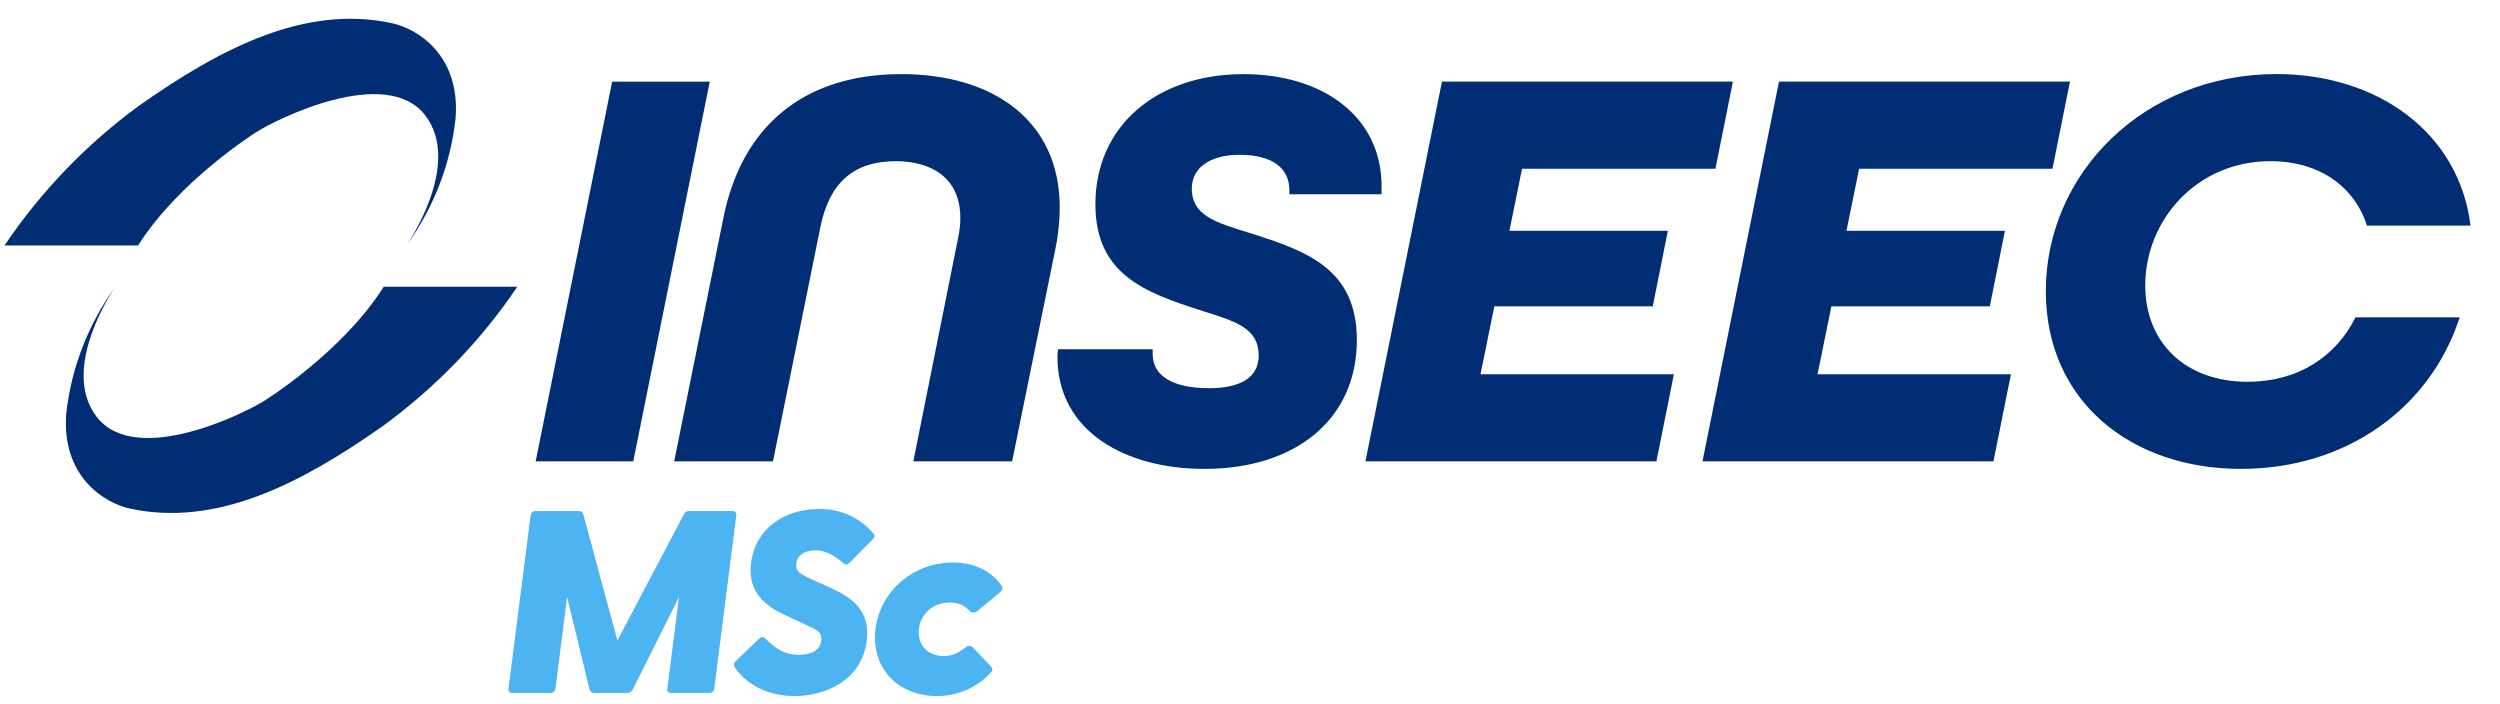
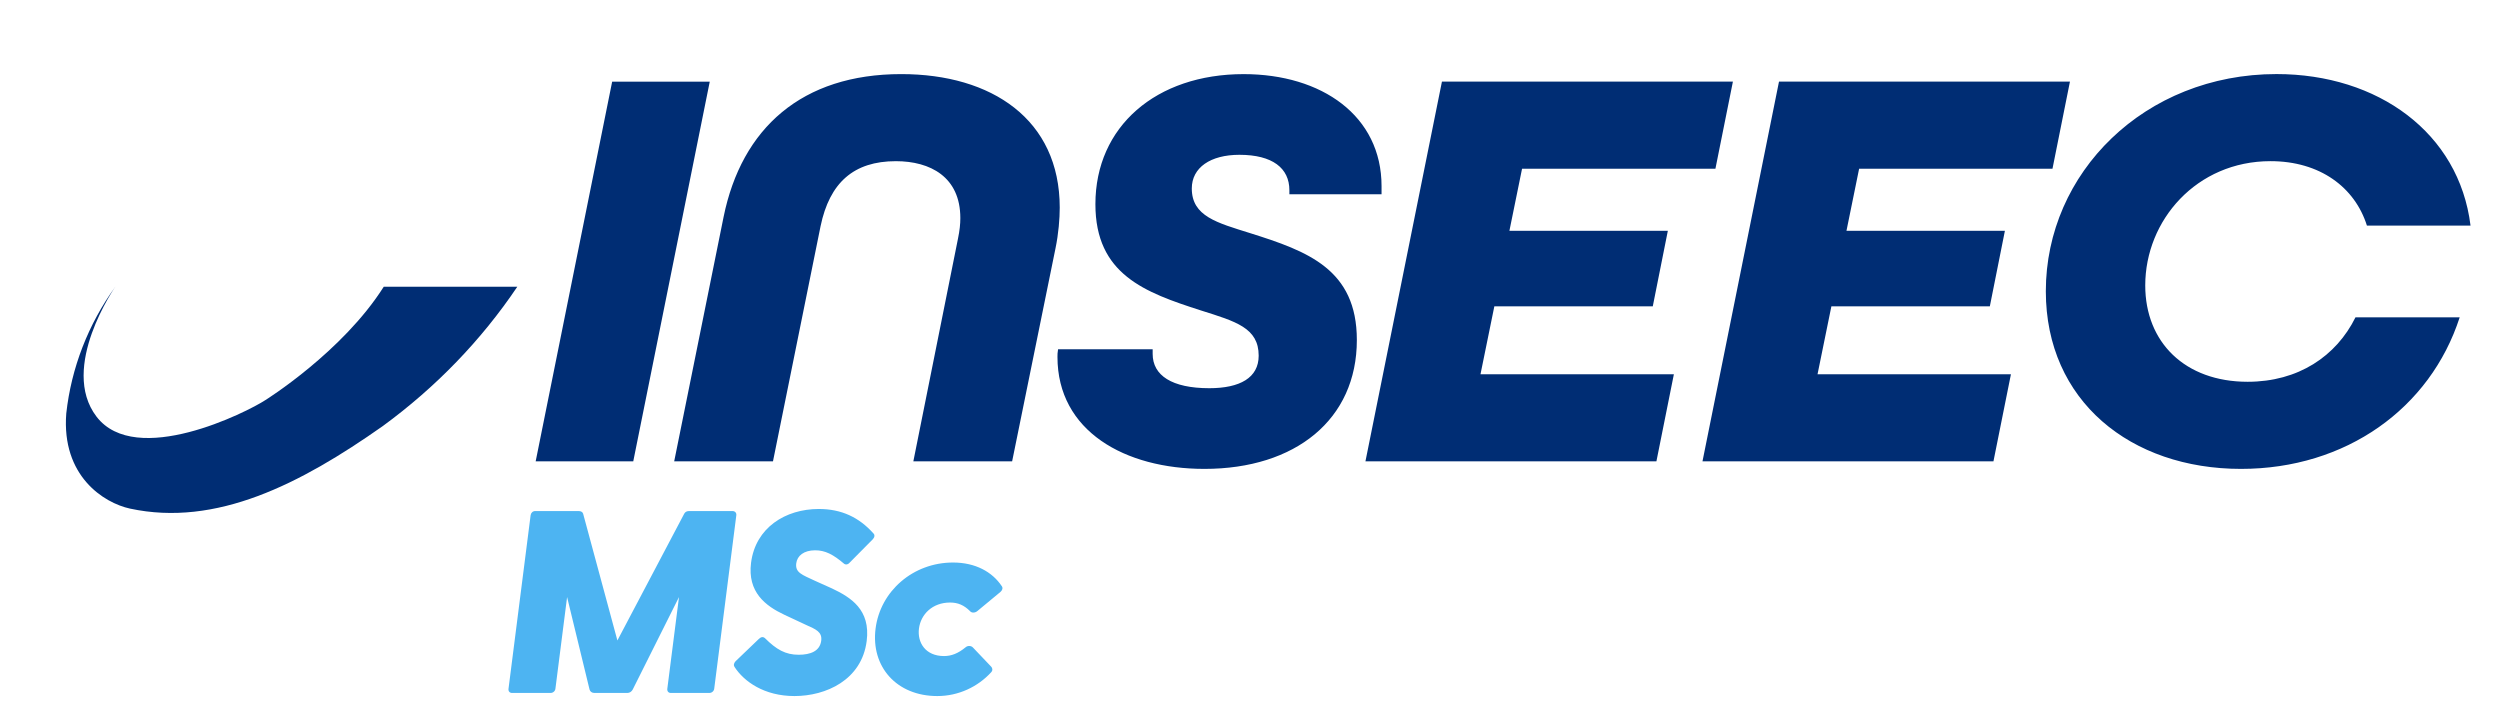
<svg xmlns="http://www.w3.org/2000/svg" width="142" height="40" viewBox="0 0 142 40" fill="none">
  <path d="M29.384 16.285C27.336 19.329 24.749 22.003 21.742 24.201C17.042 27.51 12.272 29.938 7.386 28.889C5.892 28.564 3.487 27.036 3.764 23.483C4.049 20.896 5.01 18.42 6.555 16.279C6.555 16.279 3.348 20.874 5.482 23.665C7.72 26.583 14.024 23.416 15.079 22.722C15.079 22.722 19.456 19.992 21.798 16.285H29.384Z" fill="#002D74" />
-   <path d="M0.258 13.941C2.308 10.897 4.897 8.195 7.906 5.998C12.6 2.688 17.37 0.261 22.254 1.315C23.748 1.634 26.153 3.163 25.877 6.715C25.598 9.312 24.637 11.799 23.085 13.946C23.085 13.946 26.292 9.357 24.159 6.56C21.926 3.643 15.617 6.815 14.562 7.503C14.562 7.503 10.19 10.234 7.843 13.941H0.258Z" fill="#002D74" />
  <path d="M30.426 26.204H35.969L40.314 4.637H34.771L30.426 26.204ZM51.878 26.204H57.489L59.953 14.101C60.124 13.277 60.193 12.419 60.193 11.793C60.193 6.782 56.327 4.209 51.194 4.209C45.548 4.209 42.127 7.276 41.1 12.321L38.294 26.204H43.905L46.608 12.848C47.122 10.376 48.49 9.155 50.886 9.155C52.836 9.155 54.547 10.046 54.547 12.387C54.547 12.716 54.513 13.079 54.41 13.573L51.878 26.204ZM68.412 26.633C73.579 26.633 77.069 23.83 77.069 19.312C77.069 15.289 74.263 14.267 71.013 13.244C69.131 12.652 67.694 12.288 67.694 10.705C67.694 9.518 68.755 8.793 70.397 8.793C72.279 8.793 73.237 9.551 73.237 10.805V11.036H78.472V10.574C78.472 6.583 75.085 4.21 70.637 4.21C65.675 4.21 62.219 7.178 62.219 11.597C62.219 15.587 65.025 16.609 68.208 17.632C70.192 18.259 71.493 18.621 71.493 20.203C71.493 21.456 70.432 22.05 68.687 22.05C66.566 22.05 65.471 21.325 65.471 20.104V19.84H60.098C60.064 20.038 60.064 20.137 60.064 20.269C60.063 24.49 63.895 26.633 68.412 26.633ZM77.557 26.204H94.084L95.076 21.257H84.092L84.879 17.398H93.878L94.733 13.111H85.734L86.453 9.583H97.436L98.429 4.636H81.902L77.557 26.204ZM96.701 26.204H113.228L114.221 21.257H103.236L104.023 17.398H113.023L113.878 13.111H104.879L105.598 9.583H116.581L117.573 4.636H101.047L96.701 26.204ZM127.29 26.633C133.244 26.633 138.034 23.203 139.71 18.025H133.791C132.696 20.235 130.541 21.685 127.666 21.685C124.108 21.685 121.85 19.444 121.85 16.212C121.85 12.518 124.758 9.154 128.966 9.154C131.772 9.154 133.756 10.638 134.441 12.814H140.326C139.676 7.538 135.056 4.207 129.308 4.207C121.814 4.207 116.203 9.813 116.203 16.541C116.203 22.776 121.028 26.633 127.29 26.633Z" fill="#002D74" />
  <path d="M53.24 39.536C54.45 39.536 55.543 39.005 56.29 38.194C56.395 38.09 56.382 37.957 56.301 37.869L55.261 36.777C55.168 36.674 54.97 36.659 54.85 36.763C54.422 37.117 54.035 37.264 53.621 37.264C52.565 37.264 52.095 36.497 52.197 35.7C52.299 34.903 52.952 34.224 53.964 34.224C54.407 34.224 54.757 34.371 55.096 34.711C55.189 34.829 55.389 34.814 55.51 34.711L56.828 33.619C56.931 33.53 56.979 33.398 56.901 33.294C56.361 32.482 55.403 31.951 54.131 31.951C51.864 31.951 50.004 33.574 49.733 35.7C49.456 37.869 50.927 39.536 53.24 39.536ZM45.124 39.536C46.9 39.536 48.944 38.636 49.228 36.408C49.456 34.623 48.319 33.929 47.265 33.427L46.279 32.984C45.558 32.645 45.159 32.527 45.227 31.995C45.281 31.567 45.658 31.257 46.301 31.257C46.868 31.257 47.328 31.493 47.95 32.025C48.063 32.099 48.191 32.054 48.282 31.936L49.583 30.622C49.691 30.503 49.691 30.371 49.61 30.297C48.792 29.383 47.795 28.91 46.51 28.91C44.611 28.91 42.913 29.973 42.66 31.966C42.447 33.633 43.481 34.416 44.55 34.918L45.779 35.493C46.344 35.744 46.709 35.892 46.645 36.393C46.569 36.984 46.037 37.19 45.364 37.19C44.614 37.19 44.1 36.895 43.447 36.245C43.323 36.142 43.21 36.187 43.088 36.305L41.78 37.559C41.672 37.678 41.658 37.796 41.723 37.884C42.258 38.711 43.409 39.536 45.124 39.536ZM29.083 39.36H31.273C31.41 39.36 31.531 39.256 31.547 39.123L32.211 33.913L33.487 39.167C33.518 39.286 33.631 39.359 33.754 39.359H35.637C35.76 39.359 35.876 39.285 35.938 39.167L38.567 33.913L37.903 39.123C37.886 39.256 37.965 39.36 38.102 39.36H40.292C40.43 39.36 40.55 39.256 40.567 39.123L41.823 29.265C41.84 29.131 41.746 29.028 41.608 29.028H39.143C39.02 29.028 38.922 29.072 38.865 29.176L35.068 36.378L33.121 29.176C33.088 29.072 32.987 29.028 32.864 29.028H30.399C30.262 29.028 30.156 29.131 30.139 29.265L28.883 39.123C28.865 39.257 28.945 39.36 29.083 39.36Z" fill="#4DB4F2" />
</svg>